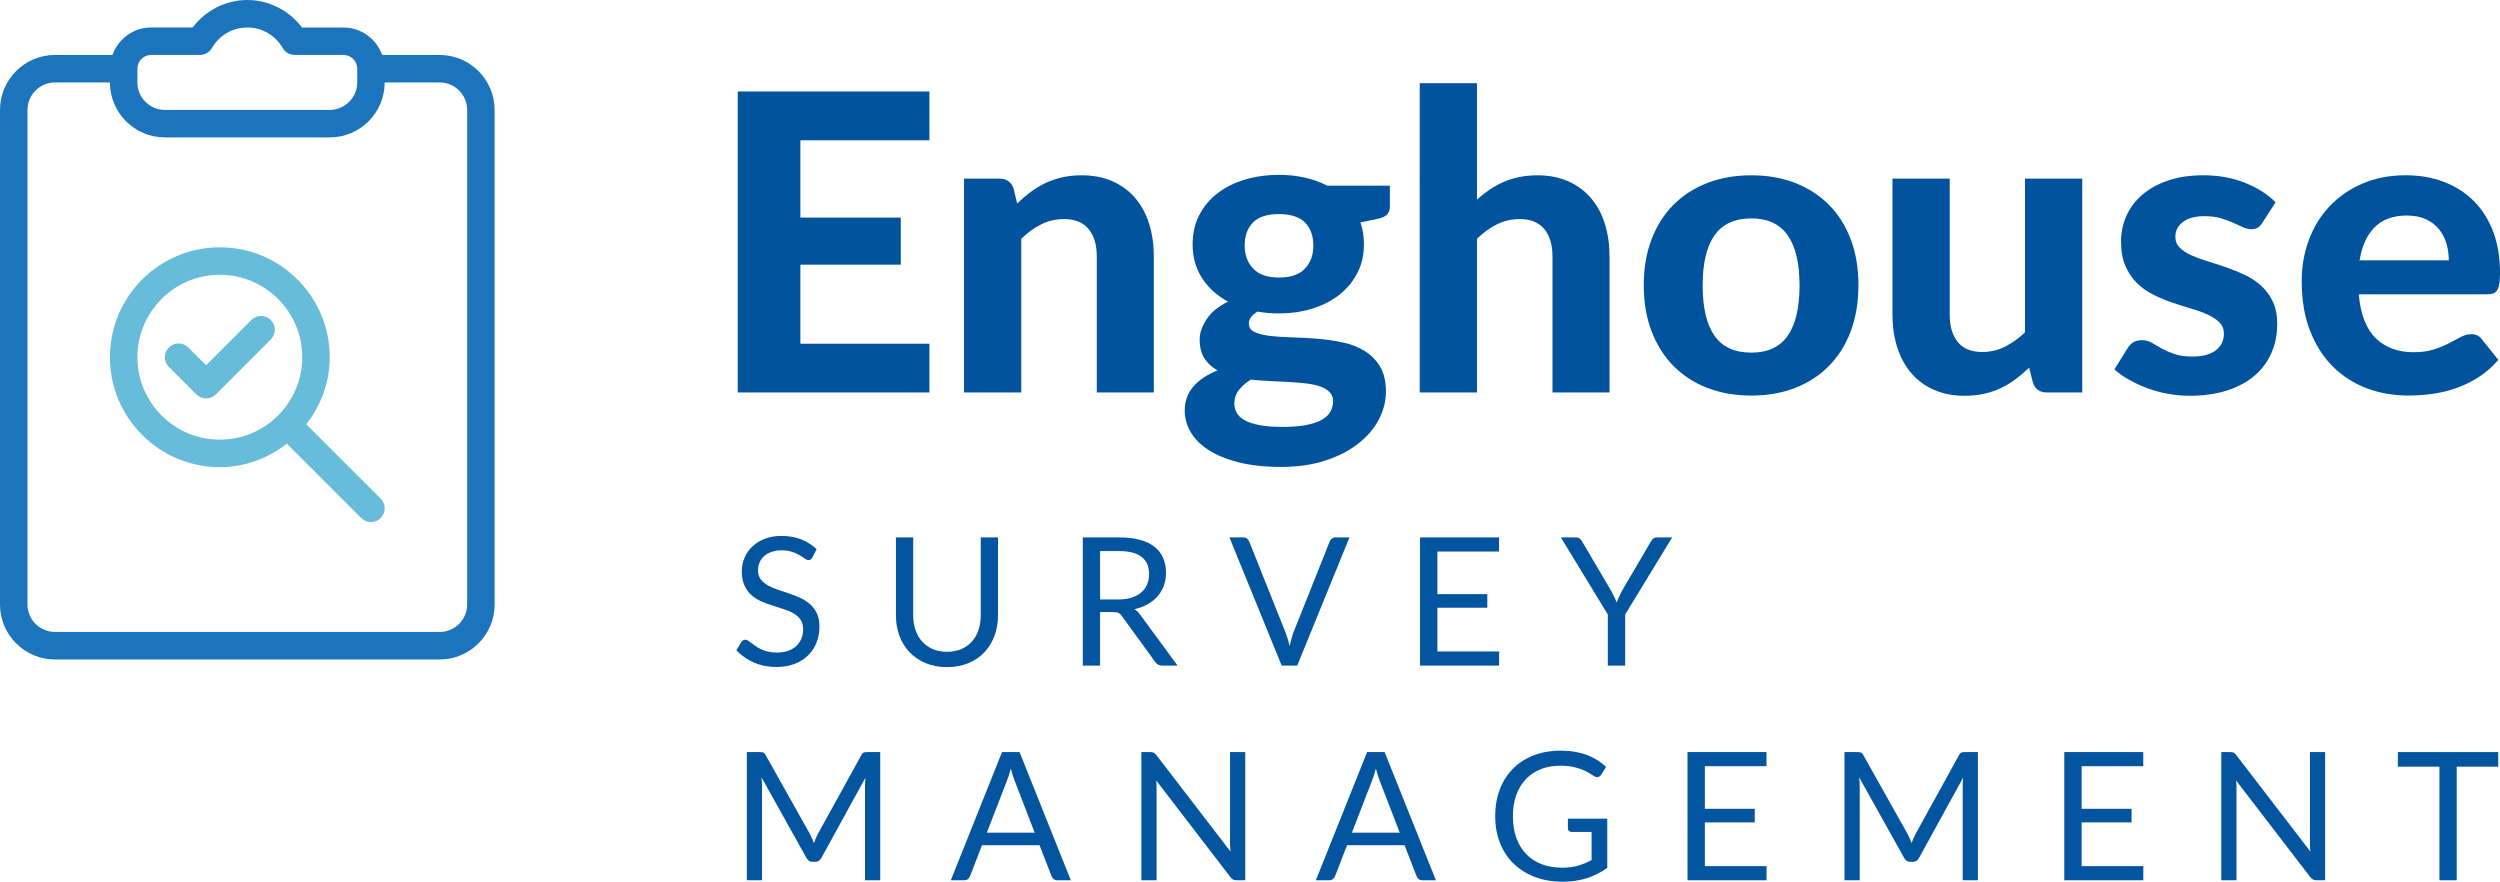
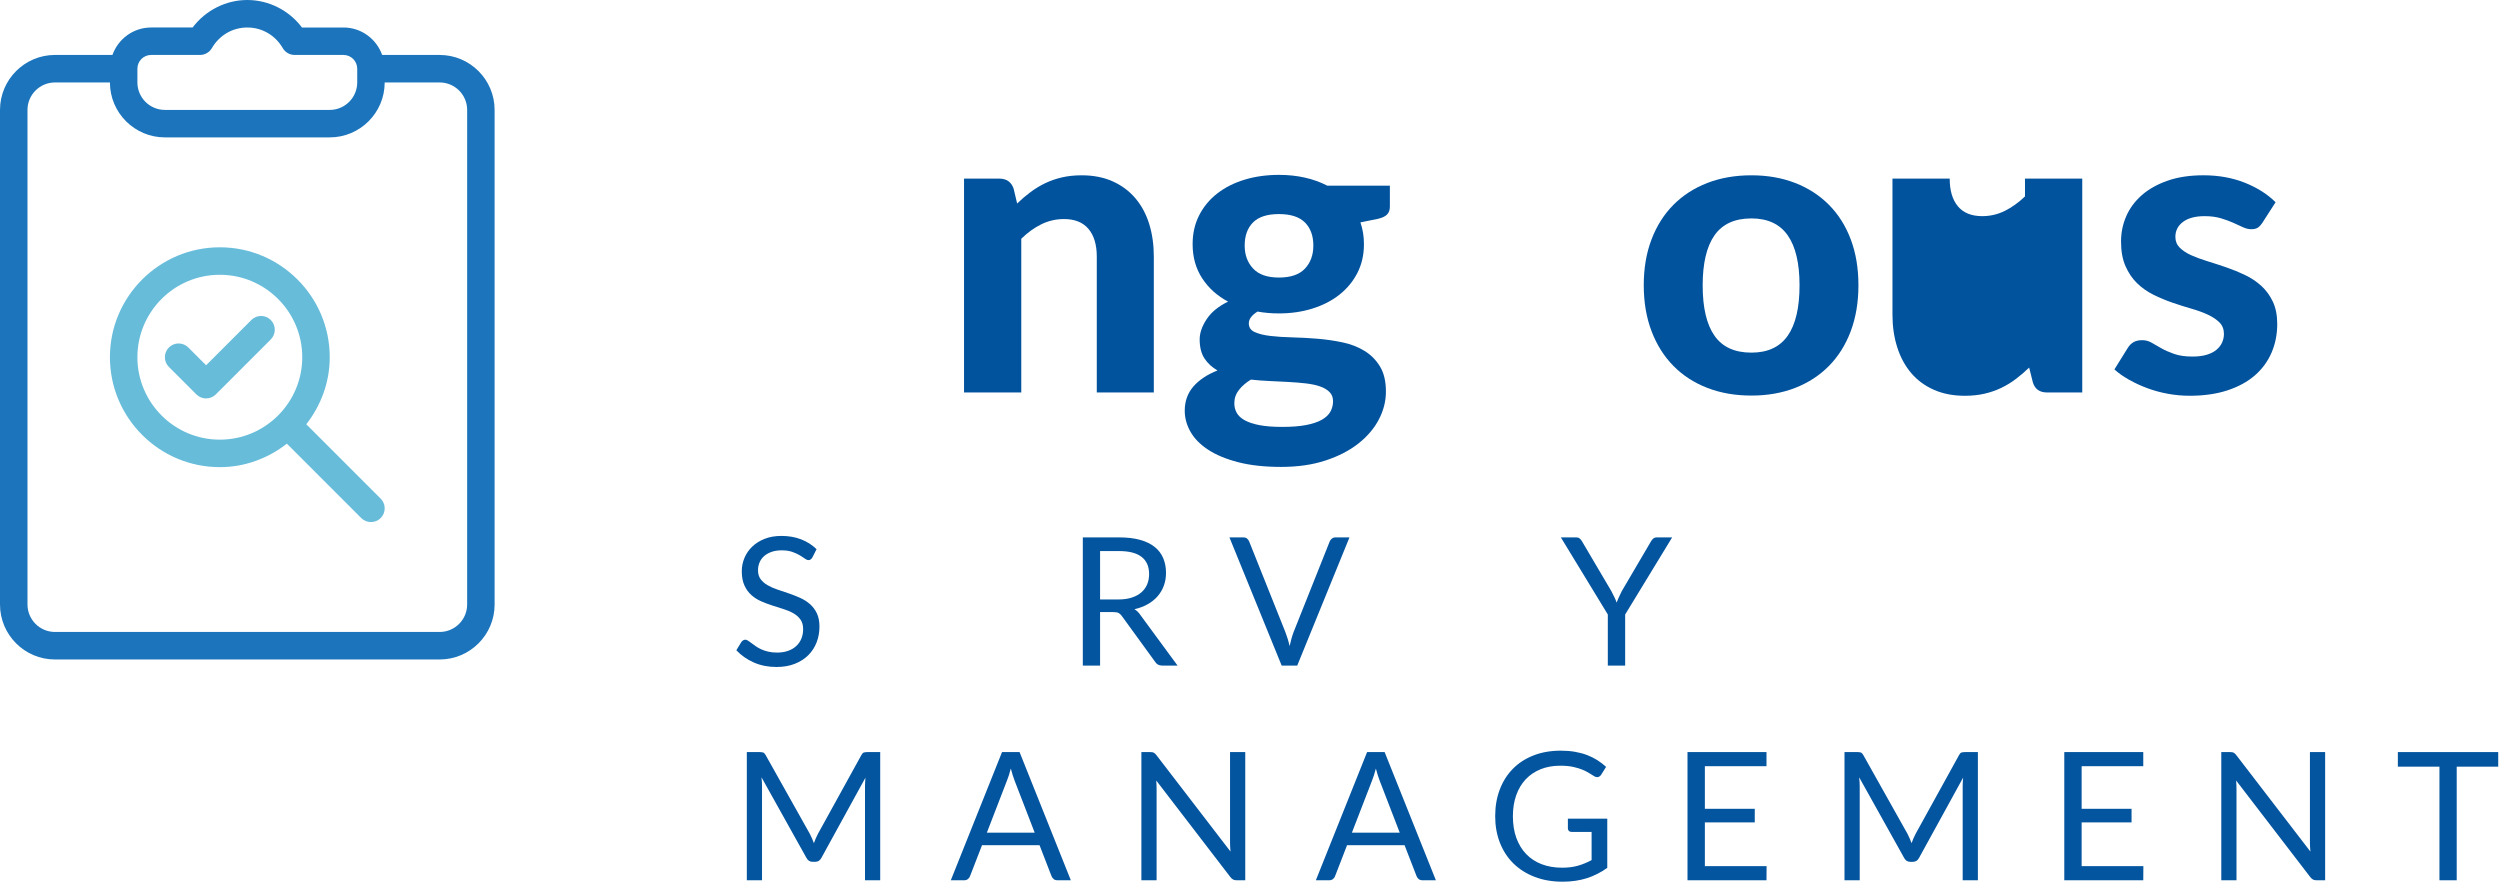
<svg xmlns="http://www.w3.org/2000/svg" version="1.1" id="Layer_1" x="0px" y="0px" width="199.344px" height="70.304px" viewBox="0 0 199.344 70.304" enable-background="new 0 0 199.344 70.304" xml:space="preserve">
  <g>
    <g>
      <g>
        <path fill="#1C75BC" d="M35.056,4.382h-4.583c-0.453-1.272-1.657-2.189-3.084-2.189h-3.309C23.049,0.826,21.433,0,19.719,0     c-1.712,0-3.33,0.826-4.359,2.192h-3.309c-1.427,0-2.632,0.917-3.085,2.189H4.382C1.965,4.382,0,6.347,0,8.764v39.438     c0,2.419,1.965,4.383,4.382,4.383h30.674c2.417,0,4.383-1.964,4.383-4.383V8.764C39.438,6.347,37.473,4.382,35.056,4.382z      M10.956,5.479c0-0.605,0.49-1.097,1.095-1.097h3.895c0.389,0,0.75-0.207,0.947-0.543c0.6-1.033,1.656-1.646,2.827-1.646     c1.171,0,2.228,0.613,2.828,1.646c0.196,0.336,0.557,0.543,0.946,0.543h3.895c0.604,0,1.095,0.491,1.095,1.097v1.096     c0,1.205-0.982,2.189-2.191,2.189H13.147c-1.209,0-2.191-0.984-2.191-2.189V5.479z M37.249,48.201c0,1.207-0.983,2.19-2.193,2.19     H4.382c-1.207,0-2.19-0.983-2.19-2.19V8.764c0-1.208,0.983-2.189,2.19-2.189h4.383c0,2.414,1.966,4.38,4.382,4.38h13.146     c2.416,0,4.381-1.966,4.381-4.38h4.382c1.209,0,2.193,0.981,2.193,2.189V48.201L37.249,48.201z" />
        <path fill="#67BCDA" d="M24.424,33.831c1.153-1.485,1.869-3.327,1.869-5.348c0-4.833-3.931-8.764-8.764-8.764     c-4.833,0-8.764,3.931-8.764,8.764c0,4.832,3.931,8.766,8.765,8.766c2.021,0,3.861-0.717,5.345-1.872l5.931,5.933     c0.213,0.212,0.494,0.319,0.774,0.319c0.282,0,0.56-0.107,0.774-0.319c0.429-0.431,0.429-1.123,0-1.551L24.424,33.831z      M17.528,35.057c-3.625,0-6.572-2.95-6.572-6.573c0-3.624,2.948-6.574,6.572-6.574s6.573,2.95,6.573,6.574     C24.101,32.106,21.153,35.057,17.528,35.057z" />
        <path fill="#67BCDA" d="M20.041,25.516l-3.608,3.61l-1.416-1.418c-0.428-0.428-1.122-0.428-1.549,0     c-0.428,0.429-0.428,1.123,0,1.551l2.191,2.189c0.213,0.215,0.493,0.322,0.774,0.322c0.28,0,0.561-0.107,0.775-0.322l4.382-4.38     c0.428-0.43,0.428-1.124,0-1.553C21.162,25.088,20.468,25.088,20.041,25.516z" />
      </g>
    </g>
  </g>
  <g>
-     <path fill="#02539E" d="M63.821,11.182v6.17h8.005v3.754h-8.005v6.302h10.288v3.887H58.826V7.295h15.282v3.887H63.821z" />
    <path fill="#02539E" d="M81.104,16.227c0.342-0.331,0.697-0.634,1.067-0.91c0.369-0.275,0.761-0.513,1.174-0.711   s0.86-0.353,1.339-0.463c0.48-0.11,1.001-0.165,1.563-0.165c0.926,0,1.748,0.159,2.465,0.479c0.716,0.319,1.32,0.767,1.811,1.34   c0.49,0.573,0.86,1.257,1.108,2.051s0.372,1.665,0.372,2.613v10.833h-4.548V20.461c0-0.948-0.221-1.685-0.662-2.208   c-0.441-0.524-1.091-0.786-1.952-0.786c-0.64,0-1.24,0.138-1.803,0.414c-0.562,0.275-1.097,0.661-1.604,1.157v12.256h-4.564V14.242   h2.812c0.573,0,0.954,0.265,1.141,0.793L81.104,16.227z" />
    <path fill="#02539E" d="M110.825,14.804v1.671c0,0.265-0.074,0.475-0.223,0.629s-0.395,0.27-0.736,0.347l-1.389,0.281   c0.187,0.54,0.281,1.119,0.281,1.736c0,0.85-0.174,1.613-0.521,2.291c-0.348,0.679-0.824,1.257-1.431,1.736   c-0.606,0.48-1.323,0.85-2.15,1.108c-0.827,0.26-1.72,0.389-2.679,0.389c-0.607,0-1.175-0.05-1.704-0.148   c-0.463,0.287-0.695,0.601-0.695,0.942c0,0.32,0.157,0.552,0.472,0.694c0.314,0.144,0.728,0.246,1.24,0.307   c0.514,0.061,1.098,0.099,1.754,0.115s1.322,0.053,2.001,0.107c0.679,0.056,1.345,0.152,2.001,0.29s1.24,0.363,1.754,0.678   c0.512,0.314,0.926,0.73,1.24,1.249s0.471,1.186,0.471,2.001c0,0.761-0.188,1.5-0.562,2.217s-0.918,1.356-1.629,1.918   c-0.711,0.562-1.585,1.015-2.621,1.356c-1.037,0.342-2.217,0.513-3.539,0.513c-1.312,0-2.451-0.124-3.416-0.372   c-0.965-0.248-1.765-0.579-2.398-0.992c-0.634-0.413-1.105-0.891-1.414-1.431c-0.309-0.54-0.463-1.103-0.463-1.688   c0-0.761,0.232-1.405,0.695-1.935c0.463-0.529,1.103-0.954,1.918-1.273c-0.43-0.242-0.774-0.56-1.034-0.951   s-0.389-0.901-0.389-1.53c0-0.507,0.185-1.042,0.554-1.604c0.369-0.562,0.94-1.03,1.712-1.405   c-0.871-0.463-1.561-1.084-2.067-1.861c-0.507-0.777-0.761-1.684-0.761-2.721c0-0.849,0.173-1.615,0.521-2.299   c0.347-0.684,0.83-1.265,1.447-1.745c0.618-0.479,1.345-0.846,2.184-1.1c0.838-0.253,1.747-0.38,2.729-0.38   c1.455,0,2.739,0.286,3.854,0.859H110.825z M106.294,31.988c0-0.298-0.094-0.54-0.281-0.728s-0.438-0.336-0.753-0.446   c-0.313-0.11-0.687-0.19-1.116-0.24s-0.888-0.088-1.373-0.115c-0.484-0.027-0.986-0.053-1.505-0.075   c-0.519-0.021-1.025-0.06-1.521-0.115c-0.386,0.231-0.703,0.505-0.951,0.818c-0.248,0.314-0.372,0.67-0.372,1.067   c0,0.275,0.063,0.529,0.19,0.761c0.126,0.231,0.339,0.43,0.637,0.595c0.297,0.166,0.689,0.295,1.174,0.389   c0.485,0.094,1.091,0.141,1.819,0.141c0.75,0,1.384-0.049,1.902-0.148c0.518-0.1,0.938-0.24,1.257-0.422s0.548-0.399,0.687-0.653   C106.225,32.562,106.294,32.286,106.294,31.988z M101.978,22.131c0.937,0,1.629-0.236,2.075-0.711   c0.446-0.474,0.67-1.086,0.67-1.836c0-0.783-0.224-1.397-0.67-1.844c-0.446-0.447-1.139-0.67-2.075-0.67   c-0.938,0-1.627,0.223-2.068,0.67c-0.441,0.446-0.662,1.061-0.662,1.844c0,0.739,0.223,1.348,0.67,1.827   C100.364,21.892,101.051,22.131,101.978,22.131z" />
-     <path fill="#02539E" d="M117.772,15.912c0.319-0.286,0.652-0.548,1-0.785s0.717-0.441,1.108-0.612s0.811-0.303,1.257-0.396   c0.447-0.094,0.93-0.141,1.447-0.141c0.926,0,1.748,0.159,2.465,0.479c0.717,0.319,1.32,0.767,1.811,1.34s0.86,1.257,1.108,2.051   s0.372,1.665,0.372,2.613v10.833h-4.549V20.461c0-0.948-0.221-1.685-0.661-2.208c-0.44-0.524-1.091-0.786-1.952-0.786   c-0.639,0-1.24,0.138-1.803,0.414c-0.562,0.275-1.097,0.661-1.604,1.157v12.256h-4.564V6.634h4.564V15.912z" />
    <path fill="#02539E" d="M139.653,13.978c1.279,0,2.442,0.204,3.49,0.611c1.047,0.408,1.945,0.99,2.695,1.745   c0.75,0.756,1.329,1.673,1.737,2.754c0.407,1.081,0.612,2.299,0.612,3.655s-0.205,2.577-0.612,3.663   c-0.408,1.087-0.987,2.01-1.737,2.771s-1.648,1.346-2.695,1.753c-1.048,0.408-2.211,0.612-3.49,0.612   c-1.29,0-2.461-0.204-3.515-0.612c-1.053-0.407-1.954-0.992-2.704-1.753s-1.332-1.684-1.744-2.771   c-0.414-1.086-0.621-2.307-0.621-3.663s0.207-2.574,0.621-3.655c0.412-1.081,0.994-1.998,1.744-2.754   c0.75-0.755,1.651-1.337,2.704-1.745C137.192,14.182,138.363,13.978,139.653,13.978z M139.653,28.118   c1.301,0,2.266-0.449,2.895-1.348s0.943-2.235,0.943-4.011c0-1.765-0.314-3.096-0.943-3.994s-1.594-1.349-2.895-1.349   c-1.334,0-2.315,0.45-2.943,1.349c-0.629,0.898-0.943,2.229-0.943,3.994c0,1.775,0.314,3.112,0.943,4.011   C137.338,27.669,138.319,28.118,139.653,28.118z" />
-     <path fill="#02539E" d="M166.034,14.242v17.052h-2.812c-0.584,0-0.959-0.265-1.124-0.794l-0.298-1.19   c-0.342,0.33-0.695,0.634-1.059,0.909s-0.752,0.513-1.166,0.711c-0.414,0.199-0.859,0.354-1.34,0.464   c-0.479,0.109-1,0.165-1.562,0.165c-0.926,0-1.751-0.16-2.473-0.479c-0.723-0.32-1.326-0.767-1.812-1.34s-0.854-1.257-1.108-2.051   s-0.38-1.665-0.38-2.613V14.242h4.565v10.833c0,0.948,0.217,1.685,0.652,2.208s1.084,0.785,1.943,0.785   c0.64,0,1.24-0.141,1.803-0.421c0.562-0.281,1.098-0.665,1.605-1.15V14.242H166.034z" />
+     <path fill="#02539E" d="M166.034,14.242v17.052h-2.812c-0.584,0-0.959-0.265-1.124-0.794l-0.298-1.19   c-0.342,0.33-0.695,0.634-1.059,0.909s-0.752,0.513-1.166,0.711c-0.414,0.199-0.859,0.354-1.34,0.464   c-0.479,0.109-1,0.165-1.562,0.165c-0.926,0-1.751-0.16-2.473-0.479c-0.723-0.32-1.326-0.767-1.812-1.34s-0.854-1.257-1.108-2.051   s-0.38-1.665-0.38-2.613V14.242h4.565c0,0.948,0.217,1.685,0.652,2.208s1.084,0.785,1.943,0.785   c0.64,0,1.24-0.141,1.803-0.421c0.562-0.281,1.098-0.665,1.605-1.15V14.242H166.034z" />
    <path fill="#02539E" d="M180.407,17.748c-0.122,0.188-0.246,0.322-0.373,0.405s-0.301,0.124-0.521,0.124   c-0.221,0-0.446-0.055-0.679-0.165c-0.23-0.11-0.49-0.229-0.777-0.355c-0.286-0.127-0.614-0.246-0.983-0.356   c-0.37-0.109-0.797-0.165-1.282-0.165c-0.738,0-1.312,0.151-1.72,0.455c-0.408,0.303-0.612,0.703-0.612,1.199   c0,0.342,0.116,0.628,0.348,0.859s0.537,0.434,0.918,0.604s0.812,0.33,1.299,0.479c0.484,0.148,0.983,0.312,1.496,0.487   c0.513,0.177,1.012,0.381,1.497,0.612s0.918,0.521,1.298,0.868c0.381,0.348,0.687,0.767,0.918,1.257   c0.232,0.491,0.348,1.084,0.348,1.778c0,0.827-0.152,1.591-0.455,2.291s-0.747,1.304-1.331,1.811   c-0.585,0.508-1.312,0.904-2.183,1.191c-0.872,0.286-1.875,0.43-3.011,0.43c-0.585,0-1.163-0.053-1.737-0.157   c-0.572-0.104-1.119-0.254-1.637-0.446c-0.519-0.193-1.004-0.416-1.455-0.67c-0.453-0.254-0.844-0.529-1.175-0.827l1.059-1.703   c0.121-0.199,0.272-0.354,0.454-0.464c0.183-0.109,0.416-0.165,0.703-0.165c0.275,0,0.529,0.069,0.762,0.207   c0.23,0.138,0.49,0.286,0.777,0.446c0.286,0.16,0.625,0.309,1.017,0.446c0.392,0.139,0.88,0.207,1.464,0.207   c0.441,0,0.821-0.05,1.141-0.148c0.32-0.1,0.58-0.234,0.777-0.405c0.199-0.171,0.346-0.364,0.439-0.579   c0.093-0.215,0.141-0.438,0.141-0.67c0-0.375-0.119-0.681-0.356-0.918s-0.546-0.443-0.926-0.62   c-0.381-0.177-0.819-0.336-1.315-0.479s-1-0.304-1.514-0.479c-0.512-0.177-1.014-0.387-1.504-0.629   c-0.491-0.242-0.927-0.549-1.307-0.918c-0.381-0.369-0.689-0.824-0.927-1.364s-0.355-1.196-0.355-1.969   c0-0.705,0.138-1.375,0.413-2.01c0.275-0.634,0.689-1.193,1.24-1.679c0.552-0.484,1.238-0.87,2.06-1.157s1.772-0.43,2.853-0.43   c1.213,0,2.316,0.198,3.309,0.595c0.992,0.397,1.809,0.916,2.447,1.555L180.407,17.748z" />
-     <path fill="#02539E" d="M188.081,23.471c0.143,1.599,0.598,2.768,1.363,3.507c0.767,0.738,1.768,1.107,3.002,1.107   c0.629,0,1.172-0.074,1.629-0.223c0.458-0.149,0.861-0.314,1.208-0.496c0.348-0.183,0.661-0.348,0.942-0.496   c0.281-0.149,0.561-0.224,0.836-0.224c0.353,0,0.629,0.132,0.826,0.396l1.324,1.654c-0.486,0.562-1.021,1.028-1.605,1.397   c-0.584,0.37-1.19,0.662-1.818,0.877c-0.629,0.215-1.264,0.363-1.902,0.446c-0.64,0.083-1.257,0.124-1.853,0.124   c-1.19,0-2.302-0.196-3.333-0.587c-1.031-0.392-1.93-0.971-2.695-1.737c-0.767-0.766-1.371-1.717-1.812-2.853   s-0.661-2.453-0.661-3.953c0-1.157,0.189-2.249,0.57-3.274s0.929-1.919,1.646-2.68s1.588-1.364,2.613-1.812   c1.026-0.446,2.184-0.669,3.474-0.669c1.092,0,2.098,0.173,3.018,0.521c0.922,0.348,1.715,0.852,2.383,1.514   c0.666,0.661,1.185,1.475,1.555,2.439c0.369,0.965,0.554,2.064,0.554,3.3c0,0.342-0.017,0.623-0.05,0.843   c-0.033,0.221-0.088,0.397-0.165,0.529c-0.077,0.133-0.183,0.224-0.314,0.273s-0.304,0.074-0.513,0.074H188.081z M195.259,20.758   c0-0.474-0.064-0.926-0.19-1.355c-0.127-0.431-0.328-0.811-0.604-1.142c-0.275-0.331-0.623-0.593-1.041-0.785   c-0.42-0.193-0.921-0.29-1.506-0.29c-1.092,0-1.945,0.309-2.562,0.927c-0.618,0.617-1.021,1.499-1.208,2.646H195.259z" />
  </g>
  <g>
    <path fill="#04559F" d="M64.779,44.447c-0.043,0.072-0.089,0.125-0.139,0.161c-0.05,0.035-0.11,0.054-0.182,0.054   c-0.081,0-0.176-0.041-0.286-0.122c-0.109-0.08-0.246-0.17-0.41-0.267c-0.164-0.098-0.361-0.187-0.592-0.268   c-0.231-0.081-0.51-0.122-0.838-0.122c-0.309,0-0.581,0.042-0.816,0.125c-0.235,0.084-0.433,0.196-0.592,0.339   s-0.279,0.311-0.36,0.503c-0.081,0.192-0.122,0.4-0.122,0.624c0,0.285,0.07,0.522,0.21,0.71s0.326,0.349,0.557,0.481   c0.23,0.133,0.492,0.249,0.784,0.346c0.292,0.098,0.592,0.199,0.899,0.304s0.606,0.222,0.899,0.353s0.554,0.296,0.785,0.496   c0.23,0.199,0.416,0.444,0.556,0.734s0.21,0.646,0.21,1.07c0,0.447-0.076,0.866-0.229,1.259c-0.152,0.393-0.374,0.733-0.667,1.023   s-0.652,0.519-1.077,0.685c-0.426,0.167-0.91,0.25-1.452,0.25c-0.666,0-1.27-0.12-1.812-0.36c-0.542-0.24-1.006-0.564-1.391-0.974   l0.399-0.656c0.038-0.052,0.084-0.097,0.139-0.132c0.055-0.036,0.115-0.054,0.182-0.054c0.062,0,0.132,0.025,0.21,0.075   c0.079,0.05,0.168,0.113,0.268,0.188c0.1,0.076,0.214,0.16,0.342,0.25c0.128,0.091,0.275,0.174,0.439,0.25s0.351,0.139,0.56,0.188   c0.209,0.05,0.444,0.075,0.706,0.075c0.328,0,0.621-0.045,0.877-0.136c0.256-0.09,0.474-0.218,0.652-0.382s0.315-0.359,0.41-0.588   s0.143-0.482,0.143-0.764c0-0.309-0.07-0.562-0.21-0.76c-0.14-0.197-0.324-0.362-0.553-0.495c-0.228-0.133-0.49-0.246-0.785-0.339   s-0.594-0.188-0.898-0.285c-0.305-0.098-0.604-0.211-0.899-0.339c-0.295-0.129-0.556-0.295-0.785-0.5   c-0.228-0.204-0.413-0.46-0.553-0.767s-0.21-0.686-0.21-1.138c0-0.361,0.07-0.711,0.21-1.048c0.14-0.338,0.345-0.638,0.613-0.899   c0.269-0.261,0.599-0.471,0.992-0.627c0.392-0.157,0.843-0.235,1.352-0.235c0.571,0,1.09,0.09,1.559,0.271s0.881,0.442,1.237,0.785   L64.779,44.447z" />
-     <path fill="#04559F" d="M75.513,51.973c0.423,0,0.801-0.071,1.134-0.214s0.615-0.343,0.845-0.599   c0.23-0.257,0.407-0.563,0.528-0.921c0.121-0.356,0.182-0.749,0.182-1.177V42.85h1.376v6.213c0,0.59-0.094,1.137-0.282,1.641   s-0.457,0.94-0.806,1.309c-0.35,0.369-0.776,0.658-1.28,0.867s-1.07,0.313-1.698,0.313c-0.627,0-1.193-0.104-1.697-0.313   c-0.504-0.209-0.932-0.498-1.284-0.867c-0.352-0.368-0.622-0.805-0.81-1.309s-0.282-1.051-0.282-1.641V42.85h1.377v6.206   c0,0.428,0.061,0.82,0.182,1.177s0.297,0.663,0.528,0.92s0.514,0.458,0.849,0.603C74.711,51.9,75.09,51.973,75.513,51.973z" />
    <path fill="#04559F" d="M93.895,53.071h-1.227c-0.252,0-0.438-0.098-0.557-0.292l-2.653-3.652c-0.081-0.114-0.167-0.196-0.26-0.246   s-0.237-0.075-0.432-0.075h-1.048v4.266h-1.377V42.85h2.889c0.647,0,1.206,0.065,1.676,0.196s0.86,0.32,1.167,0.567   s0.534,0.546,0.681,0.896c0.147,0.349,0.221,0.74,0.221,1.173c0,0.361-0.057,0.699-0.171,1.013   c-0.114,0.314-0.279,0.596-0.496,0.846c-0.216,0.249-0.48,0.462-0.792,0.638c-0.312,0.177-0.665,0.31-1.059,0.399   c0.176,0.101,0.328,0.245,0.457,0.436L93.895,53.071z M89.173,47.8c0.399,0,0.752-0.049,1.059-0.146   c0.307-0.098,0.563-0.235,0.771-0.414c0.207-0.179,0.362-0.391,0.467-0.639c0.104-0.247,0.157-0.521,0.157-0.82   c0-0.608-0.2-1.067-0.599-1.376c-0.399-0.31-0.999-0.464-1.798-0.464h-1.512V47.8H89.173z" />
    <path fill="#04559F" d="M107.604,42.85l-4.166,10.222h-1.241L98.032,42.85h1.105c0.124,0,0.224,0.031,0.299,0.093   c0.076,0.062,0.133,0.141,0.171,0.235l2.881,7.212c0.062,0.161,0.123,0.338,0.182,0.527c0.061,0.19,0.113,0.391,0.161,0.6   c0.048-0.209,0.097-0.409,0.149-0.6c0.053-0.189,0.109-0.366,0.172-0.527l2.874-7.212c0.028-0.08,0.085-0.155,0.167-0.225   c0.084-0.068,0.186-0.104,0.304-0.104H107.604z" />
-     <path fill="#04559F" d="M119.537,51.944l-0.007,1.127h-6.299V42.85h6.299v1.127h-4.915v3.396h3.979v1.084h-3.979v3.488H119.537z" />
    <path fill="#04559F" d="M129.587,48.998v4.073h-1.384v-4.073l-3.745-6.148h1.213c0.124,0,0.221,0.03,0.293,0.09   c0.071,0.06,0.133,0.137,0.186,0.231l2.34,3.973c0.085,0.167,0.164,0.322,0.234,0.468c0.072,0.145,0.133,0.291,0.186,0.438   c0.053-0.147,0.111-0.294,0.179-0.438c0.066-0.146,0.14-0.301,0.222-0.468l2.332-3.973c0.043-0.081,0.102-0.154,0.178-0.221   s0.174-0.101,0.293-0.101h1.22L129.587,48.998z" />
    <path fill="#04559F" d="M70.186,59.969V70.19h-1.213V62.68c0-0.1,0.004-0.207,0.011-0.321c0.007-0.114,0.016-0.23,0.025-0.35   L65.499,68.4c-0.109,0.214-0.276,0.32-0.499,0.32h-0.2c-0.224,0-0.39-0.106-0.5-0.32l-3.581-6.42   c0.028,0.252,0.043,0.485,0.043,0.699v7.511H59.55V59.969h1.02c0.124,0,0.219,0.013,0.286,0.036c0.066,0.023,0.13,0.09,0.192,0.199   l3.531,6.292c0.057,0.113,0.113,0.232,0.167,0.356c0.055,0.123,0.106,0.249,0.153,0.378c0.047-0.129,0.098-0.256,0.15-0.382   s0.109-0.246,0.171-0.36l3.466-6.284c0.057-0.109,0.12-0.176,0.189-0.199s0.165-0.036,0.289-0.036H70.186z" />
    <path fill="#04559F" d="M85.386,70.19h-1.07c-0.124,0-0.224-0.031-0.299-0.093c-0.076-0.062-0.133-0.141-0.171-0.235l-0.956-2.468   h-4.586l-0.956,2.468c-0.028,0.086-0.083,0.162-0.164,0.229c-0.081,0.066-0.181,0.1-0.299,0.1h-1.07L79.9,59.969h1.398   L85.386,70.19z M82.504,66.396l-1.605-4.158c-0.047-0.123-0.098-0.268-0.15-0.432s-0.102-0.339-0.149-0.524   c-0.1,0.386-0.202,0.706-0.307,0.963l-1.604,4.151H82.504z" />
    <path fill="#04559F" d="M99.294,59.969V70.19h-0.692c-0.109,0-0.201-0.019-0.274-0.057s-0.146-0.103-0.218-0.193l-5.913-7.703   c0.01,0.119,0.017,0.235,0.021,0.35s0.007,0.221,0.007,0.321v7.282h-1.213V59.969h0.713c0.062,0,0.114,0.004,0.157,0.011   c0.043,0.008,0.081,0.02,0.114,0.036s0.066,0.04,0.1,0.071c0.033,0.031,0.069,0.07,0.107,0.117l5.913,7.696   c-0.01-0.123-0.018-0.243-0.025-0.359c-0.007-0.117-0.011-0.228-0.011-0.332v-7.24H99.294z" />
    <path fill="#04559F" d="M114.494,70.19h-1.07c-0.124,0-0.224-0.031-0.3-0.093s-0.133-0.141-0.171-0.235l-0.956-2.468h-4.586   l-0.956,2.468c-0.028,0.086-0.083,0.162-0.164,0.229s-0.181,0.1-0.3,0.1h-1.069l4.087-10.222h1.398L114.494,70.19z M111.612,66.396   l-1.605-4.158c-0.047-0.123-0.098-0.268-0.149-0.432s-0.103-0.339-0.149-0.524c-0.1,0.386-0.202,0.706-0.307,0.963l-1.605,4.151   H111.612z" />
    <path fill="#04559F" d="M128.16,65.276v3.923c-0.514,0.371-1.062,0.647-1.644,0.831c-0.583,0.183-1.222,0.274-1.916,0.274   c-0.822,0-1.564-0.127-2.225-0.382c-0.662-0.254-1.227-0.611-1.695-1.069c-0.468-0.459-0.828-1.01-1.08-1.651   c-0.252-0.643-0.378-1.349-0.378-2.119c0-0.779,0.122-1.49,0.367-2.133c0.245-0.642,0.593-1.191,1.046-1.65   c0.451-0.459,1-0.814,1.646-1.066s1.37-0.378,2.169-0.378c0.403,0,0.78,0.029,1.127,0.089s0.668,0.145,0.963,0.257   c0.295,0.111,0.568,0.247,0.82,0.406s0.487,0.339,0.706,0.539l-0.393,0.627c-0.062,0.096-0.141,0.156-0.238,0.183   c-0.098,0.025-0.206,0.003-0.324-0.068c-0.115-0.066-0.246-0.147-0.393-0.242c-0.148-0.096-0.328-0.187-0.539-0.274   s-0.461-0.163-0.749-0.225c-0.288-0.062-0.629-0.093-1.023-0.093c-0.575,0-1.097,0.094-1.562,0.281   c-0.467,0.188-0.863,0.457-1.191,0.806c-0.328,0.35-0.58,0.773-0.756,1.271c-0.176,0.496-0.264,1.054-0.264,1.672   c0,0.643,0.091,1.217,0.273,1.723c0.184,0.507,0.445,0.938,0.785,1.291c0.34,0.354,0.752,0.624,1.237,0.81s1.03,0.278,1.634,0.278   c0.475,0,0.897-0.054,1.266-0.16c0.369-0.107,0.729-0.256,1.081-0.446v-2.246h-1.591c-0.09,0-0.163-0.026-0.218-0.079   c-0.055-0.052-0.082-0.116-0.082-0.192v-0.784H128.16z" />
    <path fill="#04559F" d="M140.864,69.063l-0.008,1.127h-6.299V59.969h6.299v1.127h-4.914v3.396h3.979v1.084h-3.979v3.488H140.864z" />
    <path fill="#04559F" d="M157.712,59.969V70.19h-1.213V62.68c0-0.1,0.004-0.207,0.01-0.321c0.008-0.114,0.016-0.23,0.025-0.35   l-3.51,6.392c-0.109,0.214-0.275,0.32-0.498,0.32h-0.2c-0.224,0-0.39-0.106-0.499-0.32l-3.581-6.42   c0.028,0.252,0.043,0.485,0.043,0.699v7.511h-1.213V59.969h1.021c0.123,0,0.219,0.013,0.285,0.036s0.131,0.09,0.192,0.199   l3.53,6.292c0.058,0.113,0.113,0.232,0.168,0.356c0.055,0.123,0.105,0.249,0.153,0.378c0.048-0.129,0.098-0.256,0.149-0.382   c0.053-0.126,0.109-0.246,0.172-0.36l3.467-6.284c0.057-0.109,0.119-0.176,0.188-0.199s0.165-0.036,0.289-0.036H157.712z" />
    <path fill="#04559F" d="M170.907,69.063l-0.008,1.127h-6.298V59.969h6.298v1.127h-4.914v3.396h3.98v1.084h-3.98v3.488H170.907z" />
    <path fill="#04559F" d="M185.401,59.969V70.19h-0.692c-0.109,0-0.2-0.019-0.274-0.057s-0.146-0.103-0.218-0.193l-5.913-7.703   c0.01,0.119,0.017,0.235,0.021,0.35s0.008,0.221,0.008,0.321v7.282h-1.213V59.969h0.713c0.062,0,0.114,0.004,0.156,0.011   c0.043,0.008,0.082,0.02,0.115,0.036s0.066,0.04,0.1,0.071s0.068,0.07,0.107,0.117l5.912,7.696   c-0.01-0.123-0.018-0.243-0.024-0.359c-0.007-0.117-0.011-0.228-0.011-0.332v-7.24H185.401z" />
    <path fill="#04559F" d="M199.202,61.132h-3.31v9.059h-1.376v-9.059h-3.317v-1.163h8.003V61.132z" />
  </g>
</svg>